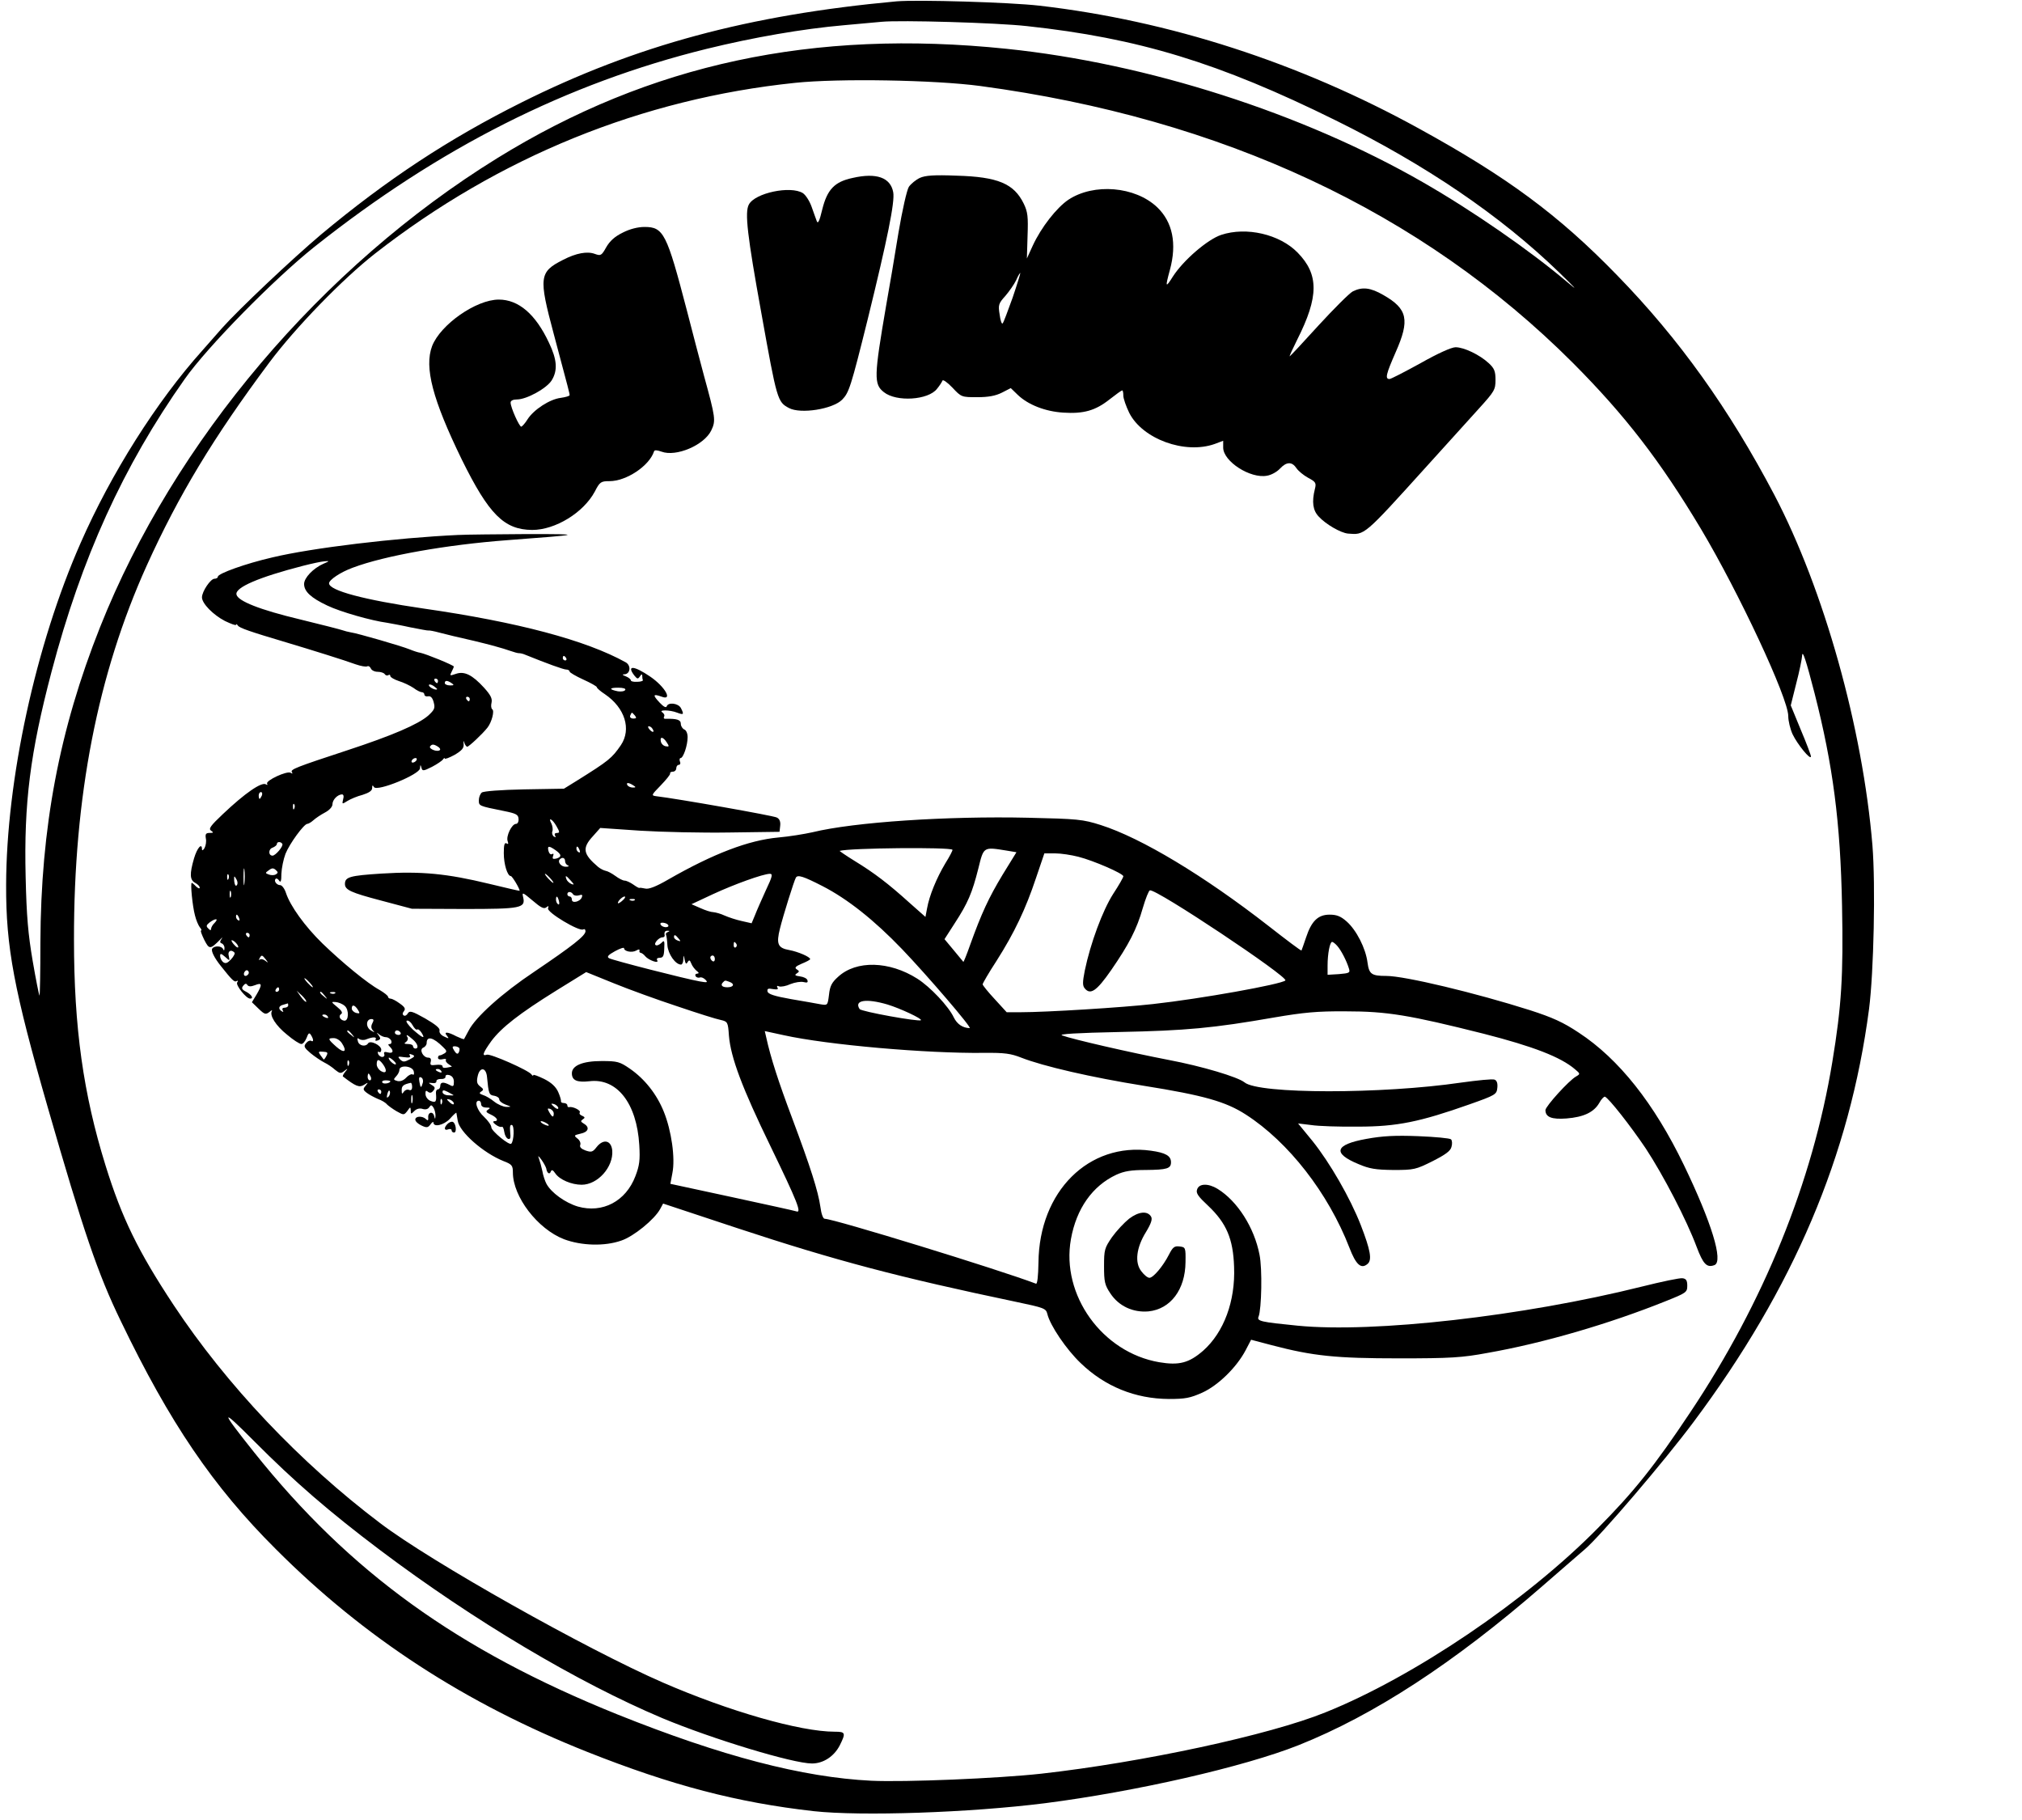
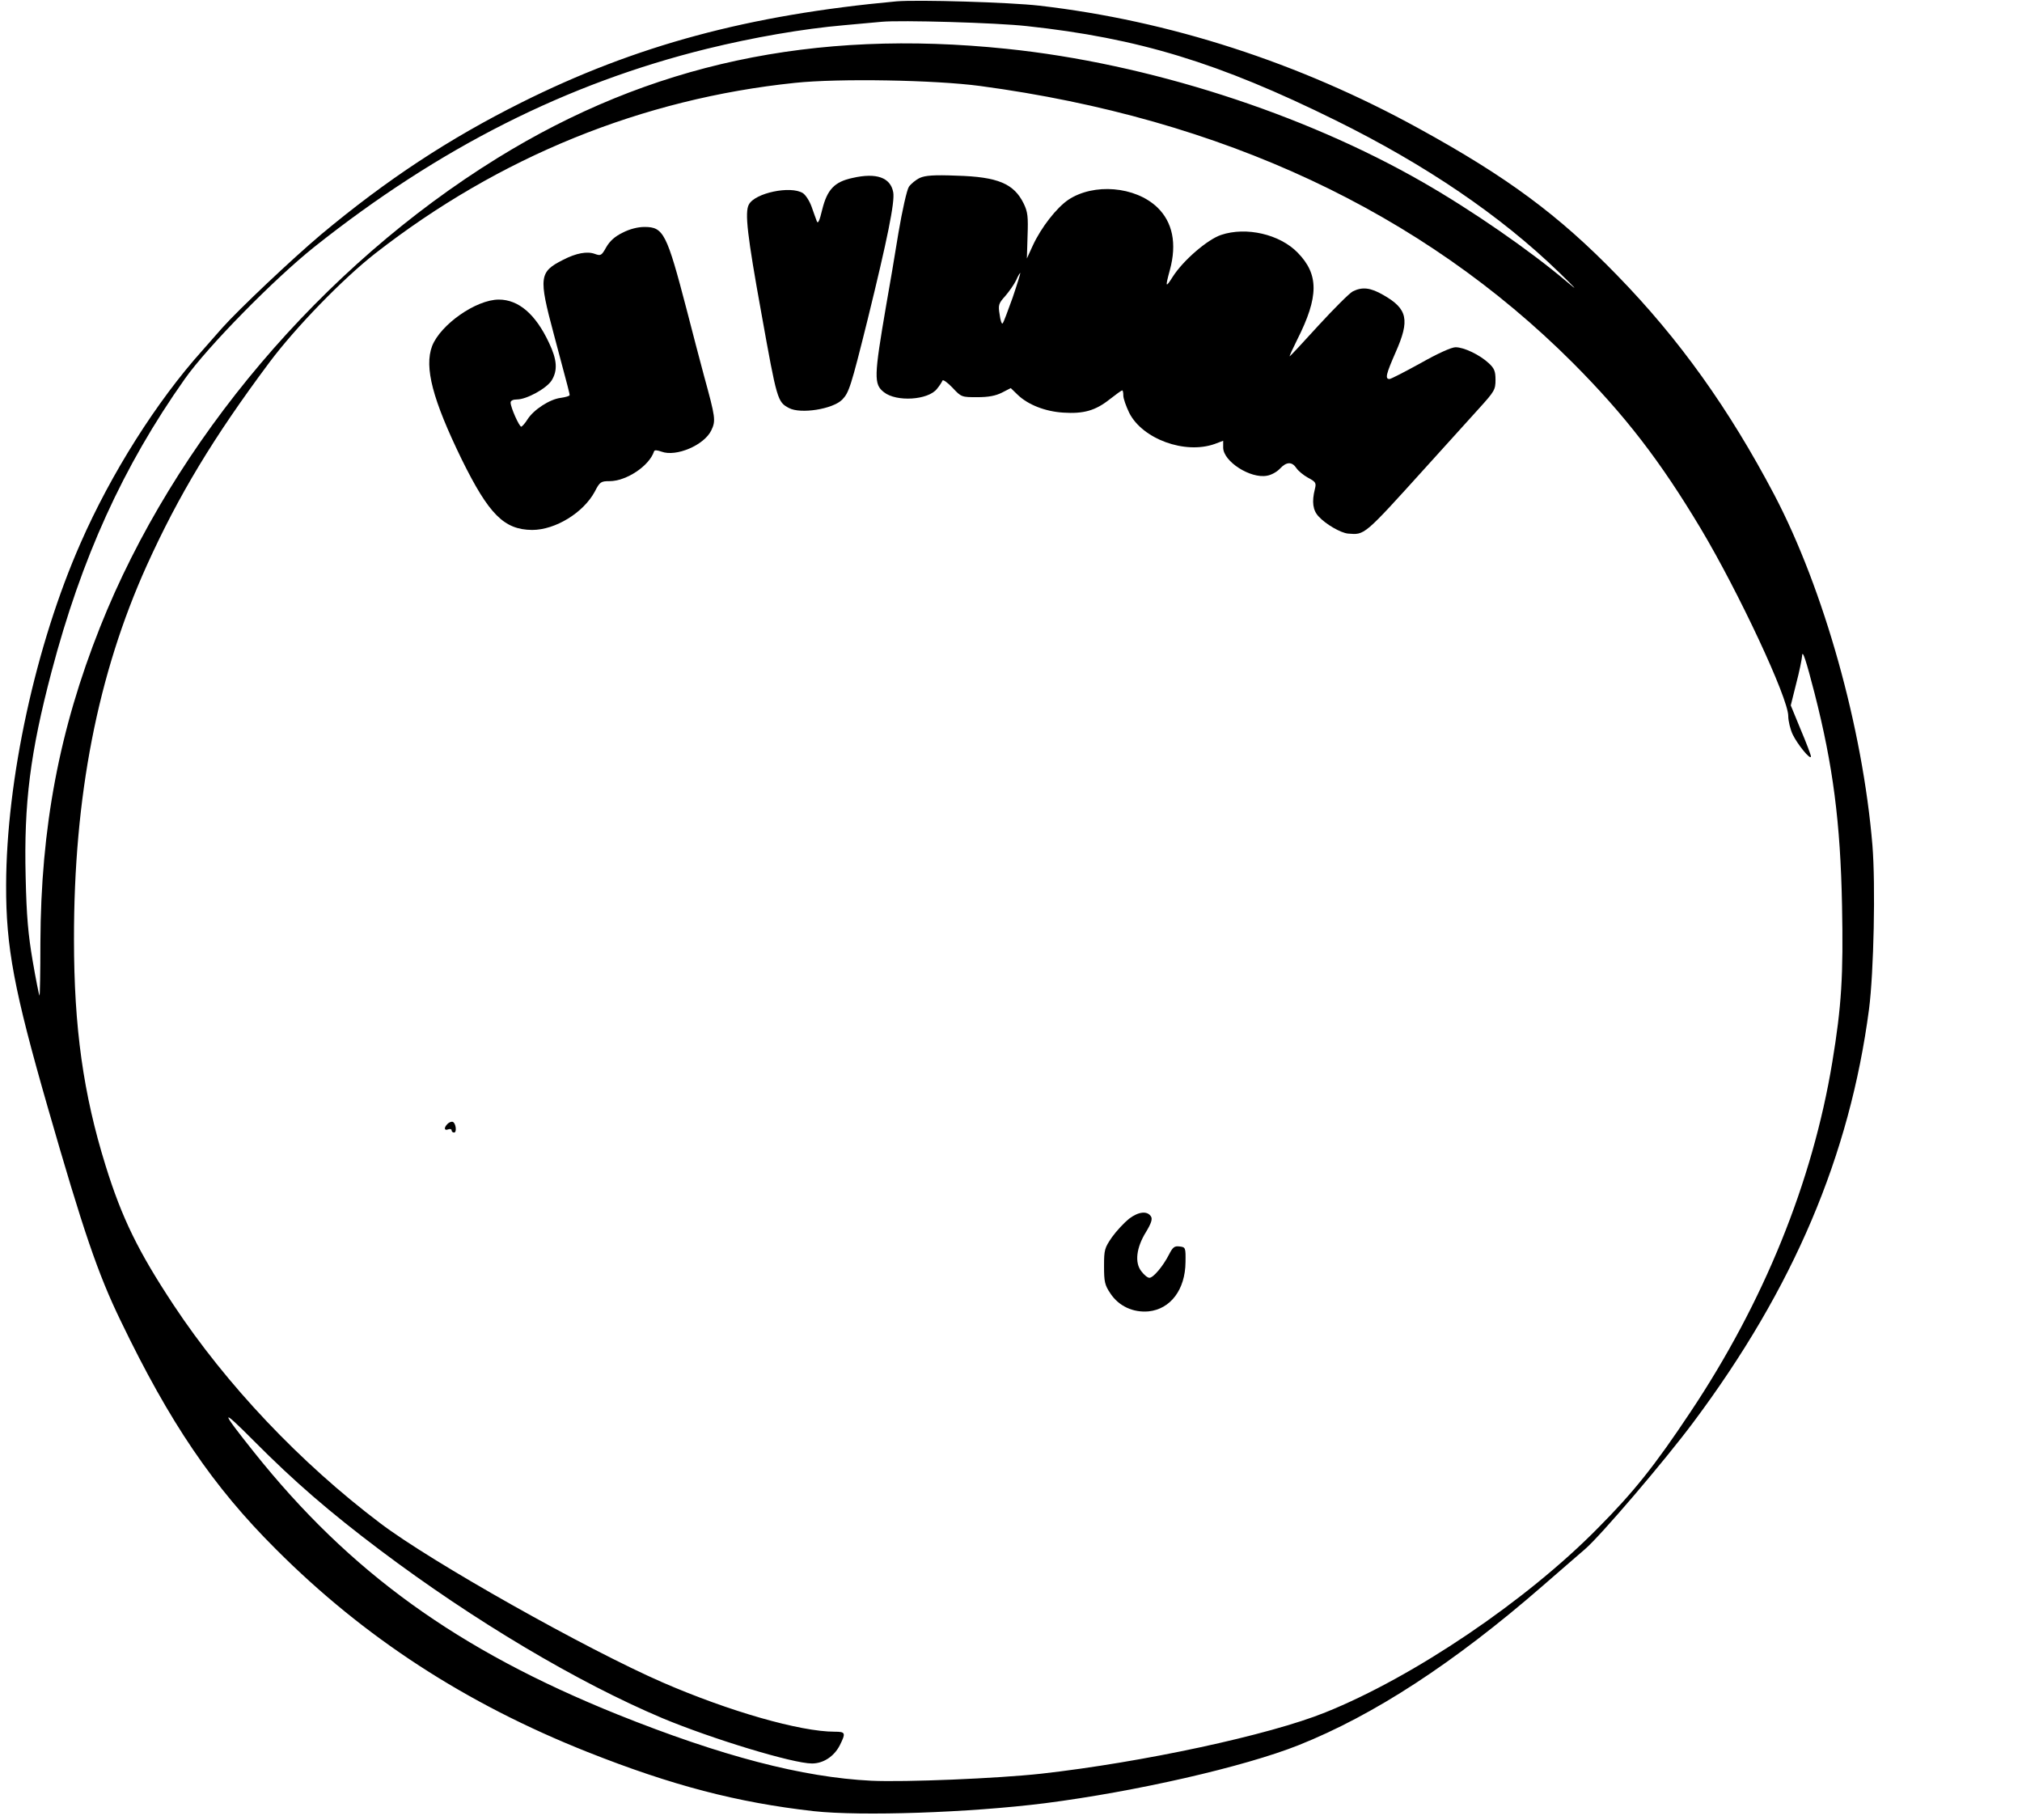
<svg xmlns="http://www.w3.org/2000/svg" version="1.0" width="891" height="802" viewBox="0 0 891 802" preserveAspectRatio="xMidYMid meet">
  <g transform="translate(0,802) scale(0.1,-0.1)" fill="#000000" stroke="none">
    <path d="M3950 8014 c-652 -60 -1149 -194 -1653 -446 -320 -160 -592 -339 -882 -581 -127 -107 -364 -331 -436 -412 -39 -44 -78 -89 -88 -100 -201 -224 -402 -542 -536 -848 -198 -449 -327 -1043 -328 -1507 -1 -273 35 -463 184 -981 156 -542 220 -731 321 -939 216 -449 407 -730 683 -1005 390 -391 837 -681 1373 -894 373 -148 661 -223 997 -261 209 -23 687 -7 1020 35 398 51 877 160 1118 256 331 132 683 361 1073 700 72 63 157 136 188 163 67 57 351 389 479 561 440 589 688 1173 773 1819 21 164 29 546 15 721 -43 518 -214 1128 -432 1544 -200 380 -420 688 -693 968 -258 266 -486 434 -874 647 -527 290 -1099 475 -1672 541 -130 15 -537 27 -630 19z m575 -109 c491 -53 846 -161 1360 -415 397 -196 727 -420 985 -670 77 -75 87 -86 35 -42 -163 138 -417 314 -635 439 -529 304 -1214 524 -1835 588 -851 88 -1571 -66 -2244 -482 -773 -478 -1424 -1246 -1750 -2066 -180 -453 -261 -883 -263 -1390 0 -131 -2 -236 -4 -234 -2 2 -16 71 -30 153 -20 118 -27 195 -31 370 -8 326 20 547 114 904 132 501 315 905 587 1290 100 142 394 441 571 582 550 437 1113 721 1730 873 204 50 421 88 605 104 69 6 143 13 165 15 83 8 506 -4 640 -19z m-205 -264 c1065 -143 1945 -554 2611 -1220 231 -232 385 -432 564 -731 167 -280 385 -746 385 -825 0 -22 9 -58 19 -80 21 -44 80 -117 81 -98 0 6 -20 59 -45 118 l-44 107 24 96 c14 53 25 108 26 122 1 31 18 -21 55 -165 81 -317 114 -568 121 -937 6 -305 -2 -440 -43 -688 -87 -528 -302 -1058 -626 -1543 -155 -233 -248 -350 -407 -510 -315 -320 -812 -656 -1201 -812 -247 -100 -806 -220 -1252 -270 -191 -21 -601 -38 -749 -31 -303 15 -659 108 -1118 292 -705 284 -1180 627 -1602 1156 -151 189 -150 200 1 48 177 -178 332 -312 555 -480 413 -311 871 -583 1243 -740 220 -92 576 -200 660 -200 50 0 97 31 122 79 28 56 26 61 -22 61 -152 0 -466 90 -758 217 -335 146 -1020 531 -1245 702 -352 266 -677 609 -910 961 -156 236 -228 383 -300 615 -98 315 -139 608 -139 995 -1 629 104 1169 321 1649 140 309 293 563 540 894 116 155 324 369 466 480 546 426 1176 682 1851 752 191 20 614 13 816 -14z" />
    <path d="M3757 7236 c-80 -17 -112 -51 -134 -140 -12 -51 -19 -64 -24 -50 -4 10 -14 39 -23 64 -9 25 -26 51 -38 59 -54 34 -211 1 -238 -50 -19 -34 -7 -137 55 -479 69 -385 71 -391 122 -418 51 -27 192 -5 234 37 30 31 38 54 113 356 86 350 120 516 112 558 -12 65 -74 87 -179 63z" />
    <path d="M4053 7236 c-17 -8 -39 -26 -48 -39 -9 -14 -29 -103 -46 -203 -16 -99 -40 -242 -54 -319 -54 -315 -55 -348 -10 -383 55 -44 196 -35 234 15 11 13 21 29 24 36 2 6 21 -7 44 -31 39 -42 41 -42 109 -42 50 0 81 6 109 20 l39 20 31 -30 c45 -43 120 -73 200 -78 90 -6 142 9 204 58 28 22 53 40 56 40 3 0 5 -10 5 -23 0 -13 12 -47 26 -76 58 -115 245 -184 377 -137 l37 14 0 -30 c0 -61 120 -138 193 -124 19 3 44 17 57 31 29 31 53 32 73 2 8 -12 31 -31 51 -42 34 -18 37 -23 30 -50 -14 -56 -9 -94 17 -121 31 -34 97 -72 129 -75 74 -6 68 -12 341 290 90 100 197 218 237 262 67 74 72 82 72 125 0 38 -5 51 -30 74 -40 37 -109 70 -146 70 -18 0 -78 -27 -154 -70 -69 -38 -131 -70 -137 -70 -21 0 -15 22 27 118 63 142 53 191 -54 252 -57 33 -93 37 -135 16 -15 -8 -83 -76 -151 -150 -68 -75 -125 -136 -127 -136 -2 0 13 33 33 73 96 190 96 288 2 384 -79 81 -226 115 -337 78 -60 -20 -167 -112 -213 -184 -32 -51 -34 -48 -13 29 32 117 12 212 -56 277 -97 92 -279 107 -391 33 -52 -35 -120 -122 -157 -202 l-26 -57 3 100 c3 84 1 105 -17 142 -43 88 -114 118 -296 123 -99 4 -138 1 -162 -10z m409 -528 c-21 -58 -40 -110 -44 -113 -4 -4 -10 14 -13 39 -7 42 -5 49 25 82 17 20 39 51 48 70 8 19 17 33 18 31 1 -1 -14 -50 -34 -109z" />
    <path d="M2744 6995 c-35 -17 -57 -37 -73 -65 -20 -36 -24 -38 -49 -29 -34 13 -83 4 -141 -26 -105 -53 -108 -76 -41 -326 68 -254 70 -263 70 -270 0 -4 -18 -9 -39 -12 -49 -6 -119 -52 -146 -94 -11 -18 -24 -32 -28 -33 -9 0 -47 85 -47 106 0 9 11 14 28 14 43 0 131 49 153 84 27 44 24 91 -12 166 -59 126 -134 190 -221 190 -100 0 -257 -110 -294 -205 -35 -94 2 -235 131 -500 119 -241 186 -309 310 -310 102 0 226 76 276 169 22 43 27 46 65 46 74 0 175 67 196 131 2 7 13 6 33 -1 64 -24 187 28 219 93 21 44 19 56 -32 242 -16 61 -51 191 -76 290 -88 337 -102 365 -186 365 -29 0 -65 -9 -96 -25z" />
-     <path d="M2020 5663 c-278 -13 -644 -57 -820 -99 -117 -27 -240 -71 -240 -85 0 -5 -7 -9 -15 -9 -17 0 -55 -56 -55 -82 0 -27 49 -77 101 -104 27 -13 49 -21 49 -17 0 5 4 3 8 -3 7 -11 54 -27 212 -74 117 -35 261 -80 307 -97 23 -8 46 -12 51 -9 6 3 12 -1 16 -9 3 -8 16 -15 30 -15 14 0 28 -5 31 -10 4 -6 11 -8 16 -5 5 4 9 2 9 -4 0 -5 17 -15 38 -22 20 -6 49 -20 64 -30 14 -11 31 -19 37 -19 6 0 11 -5 11 -10 0 -6 7 -10 17 -8 11 2 19 -7 24 -26 7 -26 4 -33 -24 -59 -45 -39 -159 -88 -357 -153 -225 -74 -251 -84 -244 -96 5 -7 2 -8 -5 -3 -17 10 -112 -35 -104 -48 3 -6 1 -7 -5 -3 -19 12 -92 -38 -191 -132 -54 -51 -63 -64 -51 -72 12 -8 11 -10 -6 -10 -17 0 -20 -5 -17 -24 3 -13 0 -32 -6 -43 -6 -10 -11 -12 -11 -5 0 30 -21 7 -35 -40 -20 -69 -19 -95 5 -108 11 -6 20 -15 20 -21 0 -6 -7 -3 -16 5 -8 9 -17 16 -19 16 -7 0 3 -102 14 -143 5 -21 15 -44 21 -52 7 -8 10 -15 6 -15 -4 0 3 -18 14 -41 22 -43 26 -43 70 1 11 12 12 12 5 1 -7 -10 -6 -16 3 -18 6 -3 12 -12 11 -21 0 -11 -2 -12 -6 -4 -6 15 -39 16 -48 2 -6 -10 10 -41 37 -75 50 -63 61 -74 70 -68 7 4 8 1 3 -6 -7 -12 40 -71 57 -71 17 0 7 17 -17 30 -20 10 -22 16 -13 27 8 10 13 11 18 3 5 -7 15 -8 33 -1 32 13 34 4 7 -42 l-20 -33 30 -29 c26 -25 31 -26 47 -14 9 8 14 10 11 4 -11 -19 17 -64 67 -104 27 -23 55 -41 63 -41 7 0 17 12 23 27 8 22 12 24 19 13 12 -19 13 -33 1 -26 -5 3 -15 -1 -22 -10 -12 -14 -9 -20 19 -44 18 -15 45 -33 60 -41 15 -7 37 -22 49 -33 20 -16 25 -17 40 -5 16 13 17 12 4 -4 -8 -9 -12 -19 -10 -20 57 -44 72 -50 93 -37 19 12 20 12 7 -4 -12 -14 -12 -18 5 -31 10 -8 33 -20 49 -27 17 -6 35 -17 40 -24 6 -6 25 -20 42 -30 32 -18 33 -18 48 1 13 19 14 19 15 2 0 -17 1 -17 16 -2 10 10 24 13 36 9 13 -4 24 -1 29 7 8 12 11 11 19 -1 5 -8 9 -24 9 -35 -1 -18 -2 -18 -6 -2 -6 23 -29 16 -26 -8 1 -12 -2 -14 -10 -6 -15 15 -47 14 -47 -2 0 -8 12 -19 27 -26 23 -11 29 -10 40 5 7 10 13 13 13 8 0 -22 45 -12 72 16 15 17 28 29 29 27 0 -1 3 -17 6 -35 7 -49 112 -142 202 -178 37 -14 41 -20 41 -50 0 -107 109 -249 225 -294 77 -29 180 -32 253 -6 54 18 146 93 171 139 l13 24 326 -108 c436 -144 714 -217 1229 -325 124 -26 132 -29 138 -53 12 -51 84 -157 147 -217 107 -103 240 -157 388 -158 73 0 94 4 148 28 70 32 151 111 191 187 l24 46 91 -24 c183 -48 283 -58 561 -58 227 0 277 3 390 24 245 43 536 128 785 228 90 36 95 39 95 68 0 23 -5 31 -21 33 -11 2 -92 -15 -180 -37 -521 -130 -1181 -205 -1516 -172 -162 16 -181 20 -172 40 13 33 17 211 4 273 -23 119 -97 236 -185 290 -41 25 -82 24 -90 -3 -6 -16 5 -31 49 -72 80 -76 110 -145 114 -269 6 -151 -45 -288 -136 -369 -62 -54 -106 -66 -194 -51 -251 43 -433 296 -389 542 24 135 95 235 200 284 35 16 66 21 131 21 92 1 110 6 110 34 0 28 -23 42 -89 51 -273 38 -492 -179 -495 -493 -1 -60 -5 -96 -11 -93 -163 62 -891 286 -931 286 -7 0 -15 21 -19 53 -10 69 -43 173 -125 392 -59 157 -94 264 -114 356 l-6 26 83 -18 c194 -43 630 -81 882 -78 92 1 119 -3 165 -21 97 -38 309 -87 540 -124 264 -42 362 -70 450 -127 188 -121 363 -346 456 -586 29 -76 52 -96 80 -72 21 17 13 61 -30 172 -47 120 -136 274 -212 369 l-64 78 58 -7 c31 -5 125 -8 207 -7 171 0 272 21 490 98 116 41 120 44 123 73 2 20 -2 32 -12 36 -9 4 -75 -3 -148 -13 -347 -51 -892 -51 -954 1 -30 24 -187 71 -335 99 -166 32 -424 91 -469 108 -17 6 65 11 255 15 291 6 411 17 680 64 129 22 190 28 315 27 182 0 279 -16 609 -99 215 -55 338 -102 401 -156 24 -20 24 -21 5 -32 -32 -18 -134 -131 -135 -148 0 -31 27 -42 93 -37 75 6 120 27 144 68 9 17 21 29 25 28 17 -6 114 -130 180 -228 77 -117 180 -315 224 -433 29 -77 45 -94 79 -81 40 16 -13 188 -135 441 -131 271 -286 467 -463 583 -69 46 -116 67 -215 99 -239 76 -552 151 -633 151 -66 0 -76 8 -83 59 -8 63 -49 143 -92 181 -26 23 -44 30 -75 30 -51 0 -80 -28 -104 -101 -10 -30 -19 -55 -20 -57 -2 -2 -67 47 -145 108 -285 222 -561 388 -740 445 -79 25 -101 27 -320 32 -355 8 -766 -19 -950 -64 -36 -8 -103 -19 -150 -23 -131 -12 -286 -71 -485 -185 -55 -32 -87 -44 -102 -40 -13 3 -24 4 -25 3 -2 -2 -14 5 -28 15 -13 9 -30 17 -38 17 -7 0 -25 9 -41 21 -15 11 -34 21 -42 22 -9 2 -23 9 -33 17 -67 57 -72 83 -23 136 l32 36 175 -12 c96 -6 274 -10 395 -8 l220 3 3 27 c2 18 -3 30 -15 36 -14 8 -438 83 -532 94 -22 3 -21 5 20 47 24 25 43 48 42 53 -2 4 4 8 12 8 8 0 15 7 15 15 0 8 5 15 11 15 6 0 9 7 5 15 -3 8 -1 15 3 15 12 0 31 56 31 92 0 16 -6 31 -15 34 -8 4 -15 15 -15 25 0 18 -18 23 -67 22 -7 -1 -10 4 -7 9 4 6 0 14 -7 19 -20 12 32 12 65 -1 29 -11 31 -8 16 21 -12 21 -56 26 -62 7 -3 -8 -14 -2 -31 16 -32 34 -30 40 7 27 53 -21 17 43 -49 88 -72 49 -105 51 -70 5 13 -16 16 -17 25 -4 6 10 10 11 10 3 0 -7 1 -16 3 -20 1 -3 -10 -7 -25 -7 -16 -1 -28 2 -28 6 0 5 -10 13 -22 18 -16 6 -18 9 -7 9 27 1 31 39 6 53 -175 97 -474 177 -892 237 -260 38 -415 79 -415 111 0 15 50 49 105 69 141 53 414 101 680 121 333 25 342 27 90 27 -132 -1 -269 -2 -305 -4z m-595 -127 c-45 -20 -85 -62 -85 -89 0 -33 30 -61 102 -95 58 -28 196 -67 264 -76 16 -3 62 -11 102 -20 41 -8 77 -15 80 -14 4 1 25 -3 47 -9 22 -6 92 -23 155 -37 63 -15 132 -34 153 -42 20 -7 41 -13 45 -12 4 0 16 -2 27 -7 94 -38 168 -65 180 -65 8 0 15 -4 15 -9 0 -4 27 -20 60 -35 33 -15 60 -30 60 -34 0 -4 16 -18 36 -31 88 -60 117 -154 70 -224 -40 -58 -52 -68 -196 -158 l-55 -34 -175 -3 c-103 -2 -180 -8 -187 -14 -7 -6 -13 -21 -13 -34 0 -25 0 -25 109 -47 55 -11 65 -16 66 -35 1 -12 -4 -22 -11 -22 -19 0 -45 -55 -37 -76 4 -12 3 -15 -5 -10 -9 5 -12 -7 -12 -43 0 -49 16 -101 31 -101 6 0 39 -55 39 -65 0 -1 -61 13 -135 31 -186 45 -298 56 -474 45 -140 -9 -161 -15 -161 -46 0 -26 27 -38 156 -72 l139 -37 231 -1 c252 0 271 4 259 53 -5 22 -2 21 42 -16 36 -31 50 -38 60 -30 10 8 12 7 8 -4 -7 -17 138 -104 155 -93 5 3 10 0 10 -8 0 -20 -58 -65 -225 -178 -144 -96 -260 -201 -290 -260 -10 -19 -19 -35 -20 -37 -2 -2 -17 4 -34 12 -39 21 -58 21 -41 2 10 -13 8 -13 -13 -3 -14 6 -23 18 -20 27 2 10 -19 27 -64 53 -57 32 -68 35 -76 22 -4 -8 -13 -13 -18 -9 -6 4 -6 10 1 19 8 10 4 18 -19 34 -16 12 -34 21 -40 21 -6 0 -11 4 -11 8 0 5 -17 18 -37 30 -55 30 -166 122 -252 205 -77 75 -142 165 -161 223 -6 19 -18 34 -25 34 -16 0 -30 19 -20 28 3 3 10 0 15 -8 7 -11 10 -2 10 30 1 25 9 64 18 88 18 45 81 131 96 132 5 0 17 7 27 16 10 9 32 24 51 34 19 10 33 25 33 36 0 20 22 43 42 44 7 0 9 -9 5 -22 -5 -22 -5 -22 19 -7 13 8 43 21 67 27 28 9 42 18 42 30 0 13 2 14 8 4 14 -21 202 56 203 83 1 17 2 17 6 3 4 -16 8 -16 46 3 23 12 45 27 49 33 4 6 8 8 8 4 0 -4 19 3 43 16 32 19 42 30 40 48 -1 14 0 17 3 6 3 -10 9 -18 13 -18 7 0 67 56 89 84 19 24 32 75 21 81 -5 4 -6 17 -3 29 4 18 -4 34 -33 66 -52 57 -87 74 -124 61 -27 -9 -28 -9 -19 9 5 10 10 21 10 23 0 6 -123 56 -148 61 -9 1 -30 8 -47 15 -34 14 -230 71 -260 75 -11 2 -27 6 -35 9 -8 3 -93 25 -188 48 -176 42 -275 81 -280 110 -6 31 99 76 293 126 39 10 81 19 95 20 23 2 23 1 -5 -11z m1070 -416 c3 -5 1 -10 -4 -10 -6 0 -11 5 -11 10 0 6 2 10 4 10 3 0 8 -4 11 -10z m-565 -100 c0 -5 -2 -10 -4 -10 -3 0 -8 5 -11 10 -3 6 -1 10 4 10 6 0 11 -4 11 -10z m60 -10 c12 -8 11 -10 -7 -10 -13 0 -23 5 -23 10 0 13 11 13 30 0z m-64 -27 c-6 -6 -36 9 -36 18 0 5 9 4 20 -3 10 -7 18 -14 16 -15z m829 -3 c-3 -6 -18 -8 -32 -6 -40 8 -40 16 1 16 22 0 35 -4 31 -10z m-685 -40 c0 -5 -2 -10 -4 -10 -3 0 -8 5 -11 10 -3 6 -1 10 4 10 6 0 11 -4 11 -10z m728 -73 c8 -10 6 -13 -7 -13 -11 0 -17 6 -14 13 3 7 6 13 8 13 1 0 7 -6 13 -13z m77 -58 c11 -16 1 -19 -13 -3 -7 8 -8 14 -3 14 5 0 13 -5 16 -11z m63 -60 c12 -18 11 -20 -5 -17 -10 2 -19 11 -21 21 -5 23 10 21 26 -4z m-1008 -19 c8 -5 12 -12 8 -15 -10 -10 -49 5 -43 16 8 11 16 11 35 -1z m-95 -60 c-3 -5 -11 -10 -16 -10 -6 0 -7 5 -4 10 3 6 11 10 16 10 6 0 7 -4 4 -10z m955 -110 c13 -8 13 -10 -2 -10 -9 0 -20 5 -23 10 -8 13 5 13 25 0z m-1636 -45 c-4 -8 -8 -15 -10 -15 -2 0 -4 7 -4 15 0 8 4 15 10 15 5 0 7 -7 4 -15z m143 -57 c-3 -8 -6 -5 -6 6 -1 11 2 17 5 13 3 -3 4 -12 1 -19z m1155 -78 c15 -26 15 -30 2 -30 -9 0 -12 -5 -8 -12 5 -7 3 -8 -5 -4 -7 5 -10 15 -7 23 3 8 1 23 -4 34 -17 31 4 21 22 -11z m-1208 -78 c6 -10 -30 -52 -43 -52 -19 0 -19 29 0 35 10 4 19 11 19 16 0 11 17 12 24 1z m1204 -28 c27 -19 28 -30 3 -37 -15 -3 -18 -1 -14 11 4 9 2 13 -4 9 -6 -4 -13 2 -16 13 -6 24 1 25 31 4z m106 0 c3 -8 2 -12 -4 -9 -6 3 -10 10 -10 16 0 14 7 11 14 -7z m1643 2 c2 -2 -12 -29 -32 -61 -38 -64 -70 -141 -80 -198 l-7 -37 -70 62 c-94 85 -156 132 -241 184 -39 24 -69 45 -67 45 45 13 486 17 497 5z m240 -4 l42 -7 -61 -99 c-61 -101 -93 -170 -143 -309 -15 -43 -29 -77 -30 -75 -2 2 -21 25 -43 52 l-40 48 45 70 c58 89 77 134 104 241 24 97 21 96 126 79z m315 -27 c67 -17 198 -74 198 -86 0 -5 -20 -40 -45 -78 -46 -72 -100 -217 -125 -338 -10 -51 -10 -66 0 -78 25 -30 52 -12 116 80 78 113 113 180 140 275 12 41 26 76 31 77 26 9 612 -382 597 -397 -18 -17 -374 -81 -584 -104 -133 -15 -468 -36 -584 -36 l-60 0 -53 58 c-29 31 -53 61 -53 65 0 4 27 51 61 103 79 124 129 230 174 365 l37 109 47 0 c26 0 72 -7 103 -15z m-2262 -19 c0 -8 6 -17 13 -19 6 -3 2 -6 -9 -6 -21 -1 -39 21 -27 33 11 11 23 6 23 -8z m-1413 -98 c-2 -18 -4 -6 -4 27 0 33 2 48 4 33 2 -15 2 -42 0 -60z m138 39 c-7 -4 -21 -4 -31 0 -16 6 -16 7 1 19 13 10 20 10 30 1 11 -10 11 -13 0 -20z m-208 -19 c-3 -8 -6 -5 -6 6 -1 11 2 17 5 13 3 -3 4 -12 1 -19z m1418 2 c10 -11 16 -20 13 -20 -3 0 -13 9 -23 20 -10 11 -16 20 -13 20 3 0 13 -9 23 -20z m950 -52 c-18 -40 -40 -89 -48 -110 l-15 -36 -44 10 c-23 5 -57 16 -75 24 -17 8 -39 14 -50 15 -10 0 -35 8 -57 18 l-39 17 94 44 c95 44 220 89 251 90 14 0 12 -11 -17 -72z m-2332 21 c-5 -5 -9 3 -11 19 -1 24 0 25 9 9 7 -11 7 -23 2 -28z m1472 21 c16 -17 16 -20 3 -15 -9 4 -19 13 -22 21 -7 19 -2 18 19 -6z m1109 -24 c111 -57 228 -150 351 -278 112 -117 310 -348 298 -348 -31 1 -55 17 -70 47 -23 49 -104 135 -161 171 -123 78 -269 82 -349 8 -28 -25 -36 -41 -40 -79 -6 -47 -6 -47 -37 -42 -17 3 -76 14 -131 23 -73 13 -101 22 -103 34 -2 12 3 14 24 10 19 -3 25 -1 20 6 -4 8 -2 10 7 6 8 -3 31 1 50 10 20 8 46 12 58 9 16 -4 20 -2 17 8 -2 8 -17 15 -33 17 -22 3 -25 6 -14 13 12 8 12 10 0 18 -11 7 -6 13 22 25 20 8 37 17 37 20 0 10 -54 33 -92 40 -51 9 -58 27 -41 95 14 57 62 210 70 224 8 14 33 6 117 -37z m-2607 -48 c-3 -7 -5 -2 -5 12 0 14 2 19 5 13 2 -7 2 -19 0 -25z m1508 12 c4 -6 15 -8 26 -5 14 5 17 2 13 -8 -7 -20 -44 -29 -44 -11 0 8 -4 14 -10 14 -5 0 -10 5 -10 10 0 13 17 13 25 0z m-62 -30 c3 -11 1 -18 -4 -14 -5 3 -9 12 -9 20 0 20 7 17 13 -6z m283 5 c-8 -8 -18 -15 -22 -15 -3 0 -1 7 6 15 7 8 17 15 22 15 5 0 3 -7 -6 -15z m51 -1 c-3 -3 -12 -4 -19 -1 -8 3 -5 6 6 6 11 1 17 -2 13 -5z m-1743 -80 c3 -8 2 -12 -4 -9 -6 3 -10 10 -10 16 0 14 7 11 14 -7z m-108 -20 c-9 -8 -16 -21 -16 -27 0 -7 -4 -7 -12 2 -11 10 -9 15 6 27 26 19 41 18 22 -2z m1999 -15 c-7 -10 -35 -1 -35 11 0 5 9 6 20 3 11 -3 17 -9 15 -14z m-3 -26 c-6 -2 -10 -8 -7 -12 2 -4 5 -25 6 -47 3 -37 35 -84 60 -84 5 0 10 10 10 23 2 21 2 21 6 -2 4 -18 7 -21 13 -10 7 11 10 9 16 -6 4 -11 15 -25 23 -32 12 -9 12 -12 3 -13 -7 0 -10 -5 -7 -11 4 -6 12 -8 19 -6 6 3 17 -2 25 -10 11 -12 8 -13 -26 -7 -63 11 -383 93 -399 102 -11 6 -5 14 26 31 22 12 40 18 40 13 0 -14 35 -21 54 -10 10 6 15 6 14 0 -2 -6 1 -10 5 -10 5 -1 14 -7 20 -15 15 -18 63 -35 53 -18 -4 6 0 11 11 11 15 0 19 8 20 40 2 36 0 39 -13 25 -9 -8 -20 -13 -25 -9 -10 6 14 34 30 34 6 0 10 3 10 8 -3 15 1 22 14 21 9 0 9 -2 -1 -6z m-1842 -13 c0 -5 -2 -10 -4 -10 -3 0 -8 5 -11 10 -3 6 -1 10 4 10 6 0 11 -4 11 -10z m1890 -15 c11 -13 10 -14 -4 -9 -9 3 -16 10 -16 15 0 13 6 11 20 -6z m-1940 -37 c0 -5 -7 -3 -15 6 -8 8 -15 18 -15 22 0 3 7 1 15 -6 8 -7 15 -17 15 -22z m2195 13 c3 -5 2 -12 -3 -15 -5 -3 -9 1 -9 9 0 17 3 19 12 6z m2647 -8 c18 -20 42 -67 52 -100 6 -19 3 -21 -44 -25 l-50 -3 0 41 c0 51 10 104 20 104 4 0 14 -8 22 -17z m-4859 -30 c4 -3 -3 -17 -15 -30 -16 -17 -24 -20 -35 -12 -7 6 -13 18 -13 27 0 12 4 12 22 -4 21 -19 21 -19 16 4 -6 21 10 31 25 15z m138 -30 c12 -16 12 -17 -2 -6 -9 7 -20 9 -24 5 -5 -4 -5 -1 -1 6 9 16 11 15 27 -5z m1979 1 c0 -8 -4 -12 -10 -9 -5 3 -10 10 -10 16 0 5 5 9 10 9 6 0 10 -7 10 -16z m-2055 -65 c-10 -15 -25 -10 -19 6 4 8 10 12 15 9 5 -3 7 -10 4 -15z m1890 -143 c88 -30 174 -57 191 -60 30 -7 32 -9 36 -69 8 -97 59 -232 183 -487 119 -246 140 -298 113 -287 -9 3 -137 31 -285 63 l-269 58 9 48 c13 65 -4 186 -38 270 -31 77 -84 144 -149 189 -45 31 -55 34 -125 34 -84 0 -131 -20 -131 -54 0 -31 22 -41 77 -35 121 15 209 -96 220 -281 4 -66 1 -90 -17 -137 -42 -111 -145 -165 -254 -134 -56 17 -117 61 -138 100 -6 11 -15 37 -18 56 -4 19 -11 44 -15 55 -6 15 -3 14 11 -5 10 -14 19 -31 21 -38 3 -21 15 -29 20 -14 4 10 10 7 20 -8 19 -28 72 -50 116 -50 71 0 140 78 135 150 -4 46 -39 54 -69 16 -17 -22 -23 -24 -49 -15 -19 7 -27 15 -23 25 3 8 -3 21 -13 28 -16 13 -15 14 14 21 35 7 42 28 15 44 -15 9 -15 12 -5 19 11 7 10 10 -3 16 -9 3 -14 10 -10 15 5 9 -32 27 -47 23 -5 -1 -8 2 -8 8 0 5 -7 10 -15 10 -8 0 -14 3 -13 8 1 4 -4 22 -12 40 -10 23 -30 42 -62 58 -27 13 -48 21 -48 17 0 -5 -4 -3 -8 3 -12 18 -182 93 -197 87 -23 -8 -17 8 20 60 45 60 123 121 287 223 l131 81 121 -49 c66 -27 193 -73 281 -102z m-1620 104 c10 -11 16 -20 13 -20 -3 0 -13 9 -23 20 -10 11 -16 20 -13 20 3 0 13 -9 23 -20z m1849 4 c25 -9 19 -24 -9 -24 -24 0 -32 10 -18 23 8 8 8 8 27 1z m-1984 -34 c0 -5 -5 -10 -11 -10 -5 0 -7 5 -4 10 3 6 8 10 11 10 2 0 4 -4 4 -10z m119 -54 c-2 -2 -13 8 -23 22 l-19 27 24 -22 c12 -12 21 -24 18 -27z m82 27 c13 -16 12 -17 -3 -4 -17 13 -22 21 -14 21 2 0 10 -8 17 -17z m46 11 c-3 -3 -12 -4 -19 -1 -8 3 -5 6 6 6 11 1 17 -2 13 -5z m42 -56 c20 -17 18 -69 -3 -65 -18 3 -26 21 -13 29 8 5 3 15 -17 31 -27 22 -28 24 -7 22 12 -1 30 -8 40 -17z m2392 6 c56 -17 154 -63 147 -69 -8 -8 -263 38 -270 49 -26 39 28 48 123 20z m-2641 -4 c0 -5 -7 -10 -16 -10 -9 0 -12 -5 -8 -12 4 -7 3 -8 -4 -4 -17 10 -15 24 6 29 9 3 18 5 20 6 1 0 2 -3 2 -9z m307 -19 c10 -16 9 -18 -8 -14 -10 3 -19 12 -19 19 0 20 13 17 27 -5z m-132 -31 c3 -6 -1 -7 -9 -4 -18 7 -21 14 -7 14 6 0 13 -4 16 -10z m196 -28 c-7 -13 -6 -23 2 -32 10 -10 8 -10 -9 0 -23 14 -22 50 3 50 10 0 11 -5 4 -18z m197 -28 c5 3 13 -4 20 -15 18 -29 4 -23 -39 15 -21 20 -33 37 -26 39 7 2 18 -7 25 -20 7 -13 16 -22 20 -19z m-287 -21 c13 -16 12 -17 -3 -4 -10 7 -18 15 -18 17 0 8 8 3 21 -13z m214 7 c3 -5 -1 -10 -9 -10 -9 0 -16 5 -16 10 0 6 4 10 9 10 6 0 13 -4 16 -10z m-64 -20 c9 0 19 -7 23 -15 3 -8 0 -15 -6 -15 -9 0 -9 -3 0 -12 19 -19 14 -31 -9 -25 -14 4 -19 2 -16 -7 3 -7 -1 -13 -9 -13 -7 0 -16 7 -18 14 -3 8 -1 11 4 8 6 -3 10 1 10 10 0 19 -48 43 -58 28 -11 -17 -40 -11 -45 9 -4 14 -2 16 6 10 7 -5 21 -6 32 -1 28 11 47 11 40 -1 -3 -6 1 -7 10 -4 13 5 13 9 3 23 -10 13 -10 14 2 4 8 -7 22 -13 31 -13z m117 -9 c23 -19 29 -41 12 -41 -5 0 -10 5 -10 10 0 6 -10 10 -22 10 -17 0 -19 3 -9 9 7 5 10 14 7 20 -10 16 -2 13 22 -8z m-311 -18 c24 -37 10 -46 -25 -15 -38 34 -39 38 -11 38 12 0 28 -10 36 -23z m446 -17 c16 -15 17 -20 6 -27 -8 -5 -17 -9 -21 -9 -5 0 -8 -5 -8 -11 0 -6 9 -9 20 -6 11 3 18 1 15 -3 -3 -5 3 -13 12 -19 10 -6 16 -11 13 -11 -32 -7 -40 -7 -40 2 0 6 -13 8 -29 6 -23 -3 -27 -1 -23 14 3 12 -1 18 -11 18 -23 0 -41 36 -22 44 8 3 15 12 15 20 0 33 29 26 73 -18z m71 -4 c2 -4 1 -13 -3 -20 -4 -8 -11 -5 -19 8 -10 16 -10 20 2 20 8 0 17 -4 20 -8z m-586 -35 c-5 -10 -11 -17 -12 -15 -1 1 -7 10 -14 19 -11 15 -9 17 12 15 20 -1 22 -4 14 -19z m367 -15 c-24 -12 -29 -12 -42 0 -12 13 -10 14 18 10 22 -3 30 -1 25 7 -5 7 -1 9 10 4 14 -5 12 -9 -11 -21z m-69 -7 c9 -8 11 -15 6 -15 -5 0 -15 7 -22 15 -7 8 -9 15 -6 15 4 0 14 -7 22 -15z m-199 -17 c-3 -8 -6 -5 -6 6 -1 11 2 17 5 13 3 -3 4 -12 1 -19z m149 5 c21 -28 18 -46 -6 -33 -11 6 -20 20 -20 30 0 25 9 25 26 3z m137 -33 c3 -12 1 -18 -5 -14 -5 3 -18 -3 -28 -14 -12 -13 -27 -18 -39 -15 -18 5 -18 7 -6 20 8 8 15 21 15 29 0 23 57 18 63 -6z m122 0 c3 -6 -1 -7 -9 -4 -18 7 -21 14 -7 14 6 0 13 -4 16 -10z m201 -25 c7 -74 9 -80 32 -83 12 -2 22 -9 22 -16 0 -7 12 -17 28 -23 27 -10 27 -10 2 -10 -14 1 -37 11 -52 23 -16 13 -38 26 -49 29 -17 6 -19 9 -8 16 11 7 10 11 -5 22 -14 11 -17 20 -11 46 9 41 37 39 41 -4z m-512 0 c3 -8 1 -15 -4 -15 -6 0 -10 7 -10 15 0 8 2 15 4 15 2 0 6 -7 10 -15z m366 -22 c0 -20 -3 -22 -19 -13 -27 14 -41 13 -41 -5 0 -8 -5 -15 -11 -15 -5 0 -9 -8 -8 -17 3 -37 0 -43 -23 -34 -12 4 -22 17 -23 29 -1 16 2 19 10 12 9 -7 16 -6 24 4 10 11 8 17 -6 25 -17 11 -17 11 2 9 11 -2 19 2 18 8 -1 6 8 10 20 10 12 -1 21 4 20 10 -1 7 6 10 17 7 13 -4 20 -14 20 -30z m-137 -4 c-7 -25 -10 -24 -15 5 -3 16 -1 23 7 19 7 -2 11 -13 8 -24z m-143 7 c0 -9 -30 -14 -35 -6 -4 6 3 10 14 10 12 0 21 -2 21 -4z m96 -25 c0 -12 -5 -17 -14 -13 -8 3 -18 -1 -23 -9 -7 -11 -9 -9 -9 8 0 19 8 25 40 32 3 0 6 -7 6 -18z m-136 -21 c0 -5 -2 -10 -4 -10 -3 0 -8 5 -11 10 -3 6 -1 10 4 10 6 0 11 -4 11 -10z m32 -22 c-8 -8 -9 -4 -5 13 4 13 8 18 11 10 2 -7 -1 -18 -6 -23z m286 7 c2 -2 -8 -2 -22 -1 -14 0 -26 7 -26 14 0 10 5 10 23 1 12 -6 23 -13 25 -14z m-181 -32 c-3 -10 -5 -4 -5 12 0 17 2 24 5 18 2 -7 2 -21 0 -30z m130 -5 c-3 -8 -6 -5 -6 6 -1 11 2 17 5 13 3 -3 4 -12 1 -19z m53 0 c0 -6 -6 -5 -15 2 -8 7 -15 14 -15 16 0 2 7 1 15 -2 8 -4 15 -11 15 -16z m120 -3 c0 -9 9 -15 23 -15 17 0 19 -2 8 -9 -12 -8 -10 -12 12 -22 28 -13 36 -29 15 -29 -8 -1 -5 -7 6 -15 10 -8 22 -12 27 -10 4 3 9 -7 11 -22 2 -14 9 -28 17 -31 10 -3 12 4 9 31 -2 24 0 33 8 30 11 -4 9 -69 -3 -82 -8 -10 -88 56 -88 72 0 9 -15 30 -32 46 -31 28 -45 71 -23 71 6 0 10 -7 10 -15z m340 -17 c0 -6 -6 -5 -15 2 -8 7 -15 14 -15 16 0 2 7 1 15 -2 8 -4 15 -11 15 -16z m-20 -24 c0 -20 -7 -17 -20 6 -9 16 -8 18 5 14 8 -4 15 -12 15 -20z m-30 -44 c8 -5 11 -10 5 -10 -5 0 -17 5 -25 10 -8 5 -10 10 -5 10 6 0 17 -5 25 -10z" />
    <path d="M1972 3068 c-17 -17 -15 -31 3 -24 8 3 15 1 15 -4 0 -6 5 -10 11 -10 13 0 8 42 -6 47 -6 2 -16 -2 -23 -9z" />
-     <path d="M6021 3002 c-139 -25 -151 -63 -35 -111 49 -21 76 -25 154 -26 91 0 99 2 173 39 57 29 79 45 83 63 4 13 3 28 -2 33 -5 5 -70 11 -144 14 -102 4 -158 1 -229 -12z" />
    <path d="M4975 2650 c-21 -17 -55 -53 -75 -81 -33 -48 -35 -56 -35 -128 0 -68 3 -83 28 -120 37 -56 100 -85 168 -79 97 10 162 96 163 217 1 64 0 66 -26 69 -23 3 -30 -3 -47 -36 -26 -51 -69 -102 -86 -102 -8 0 -23 12 -35 28 -31 38 -23 105 20 174 23 38 29 57 22 68 -16 26 -55 22 -97 -10z" />
  </g>
</svg>